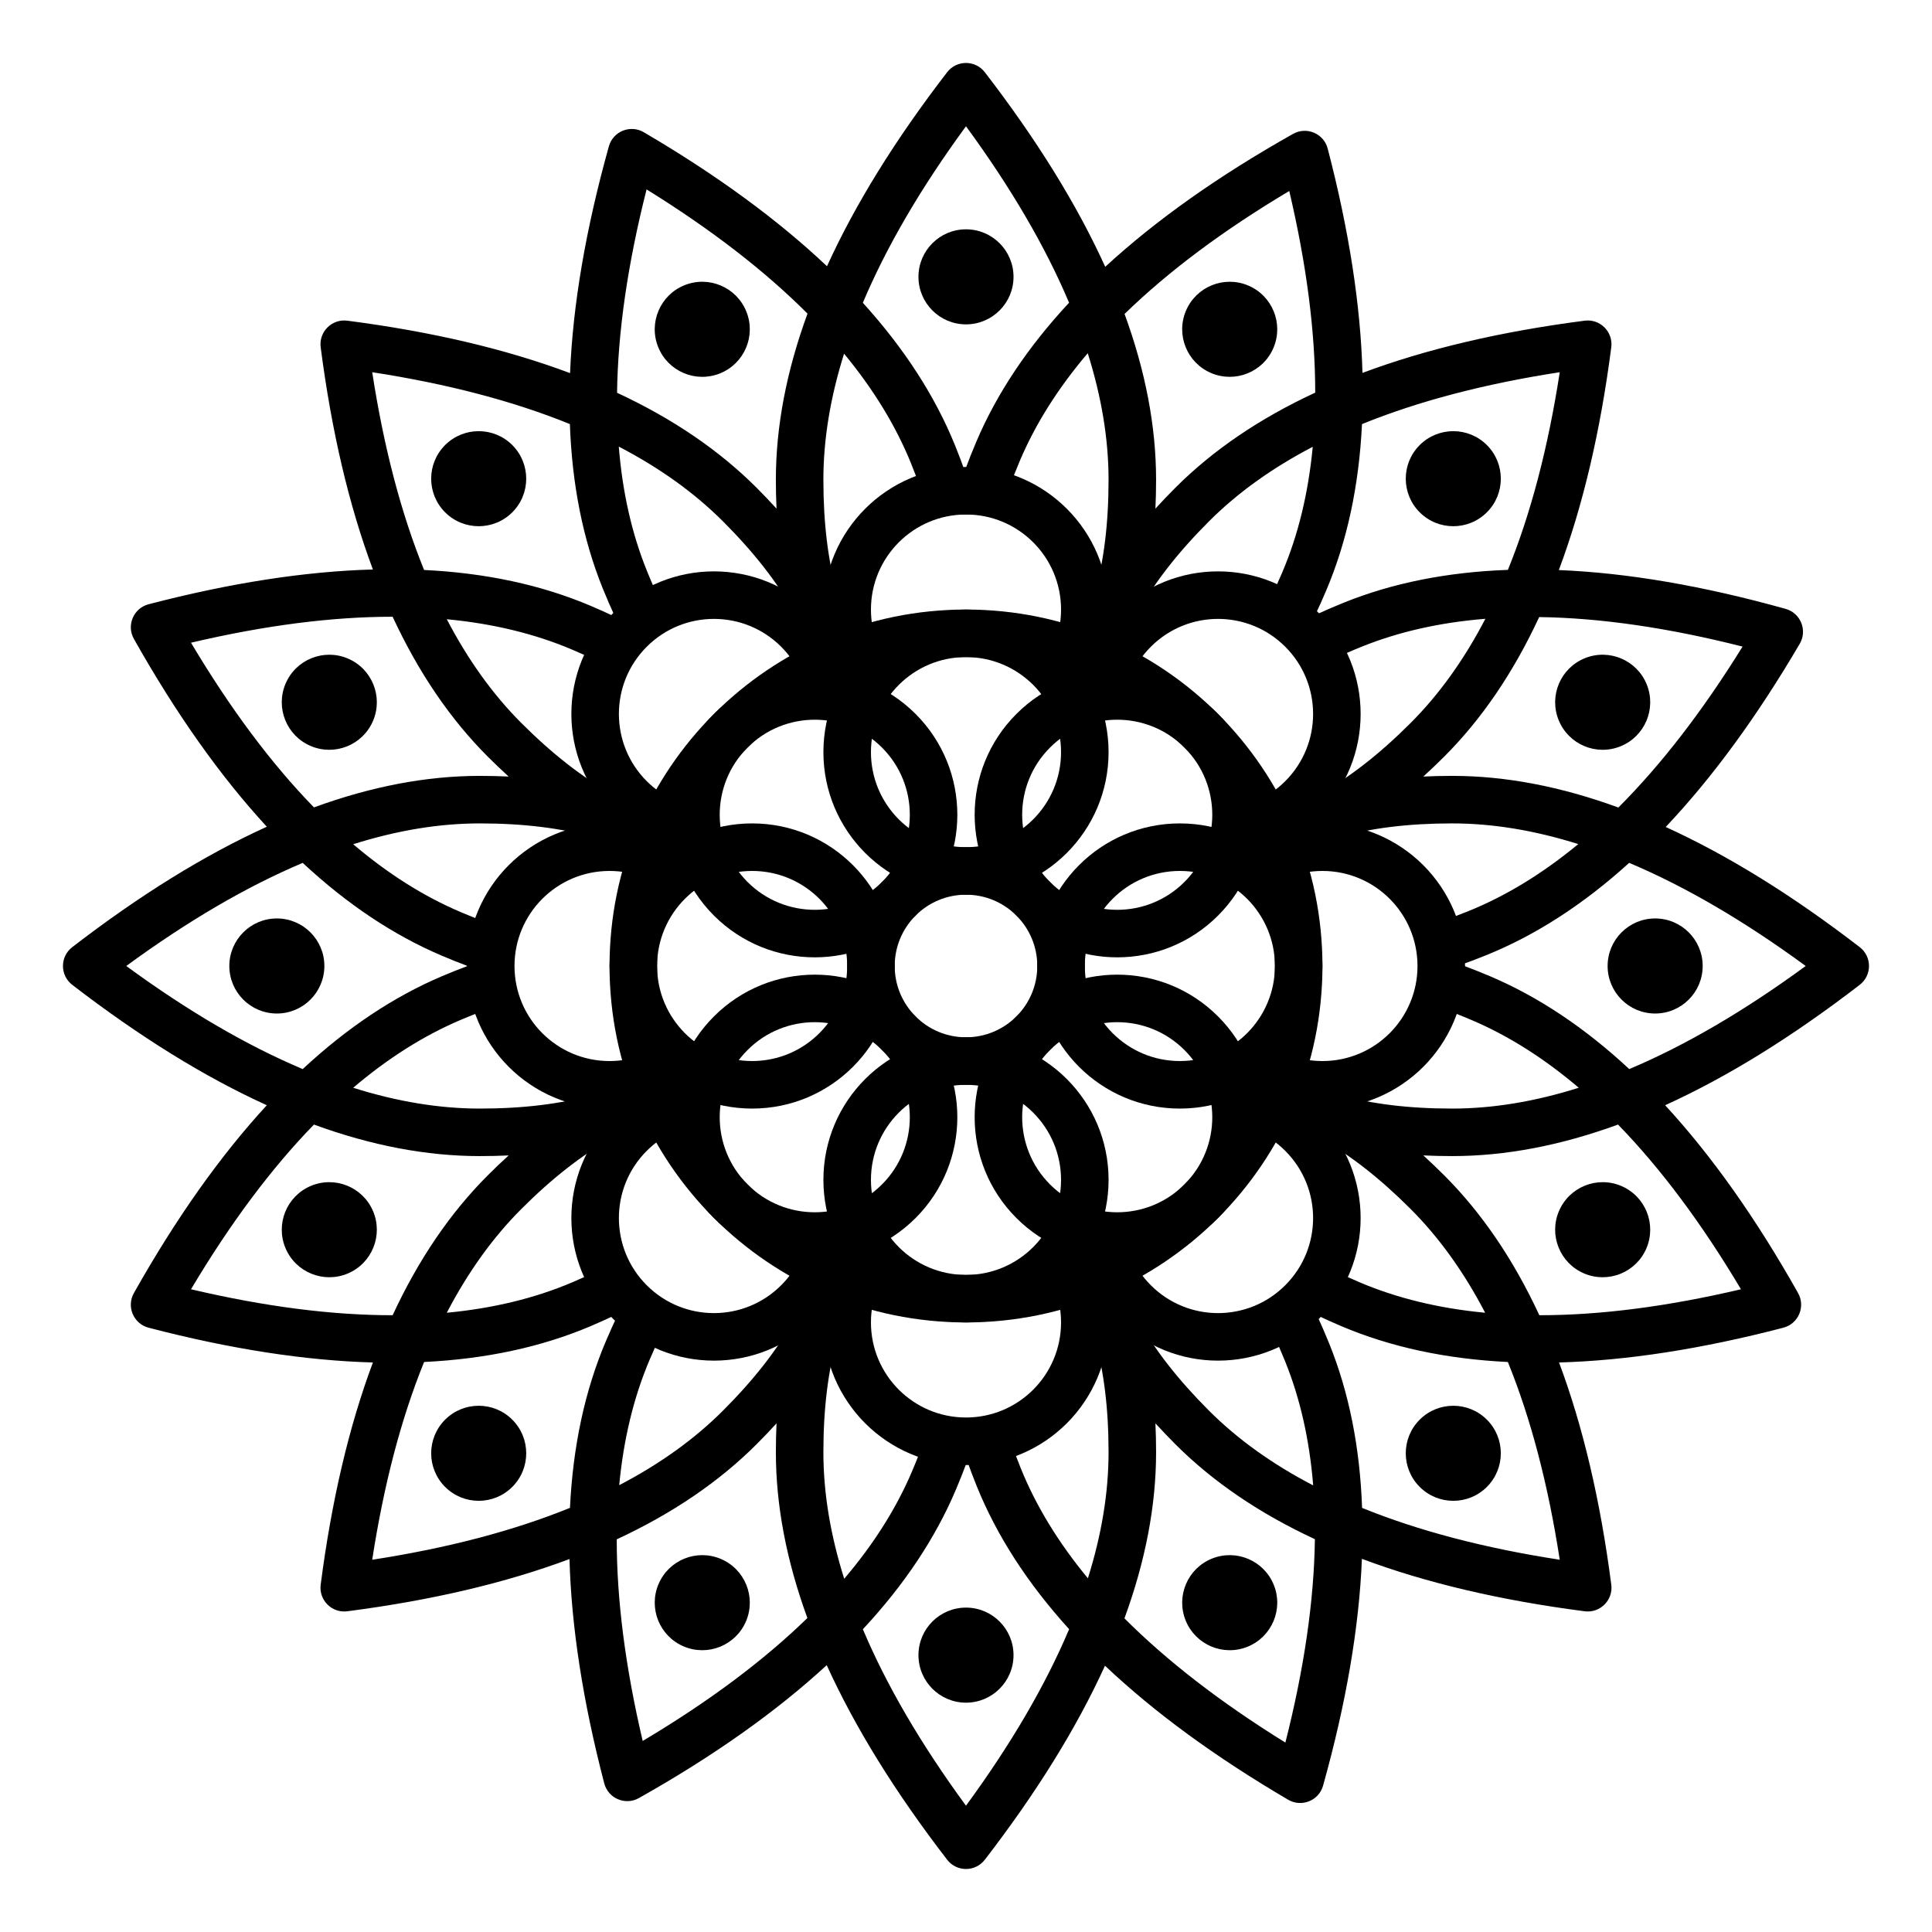
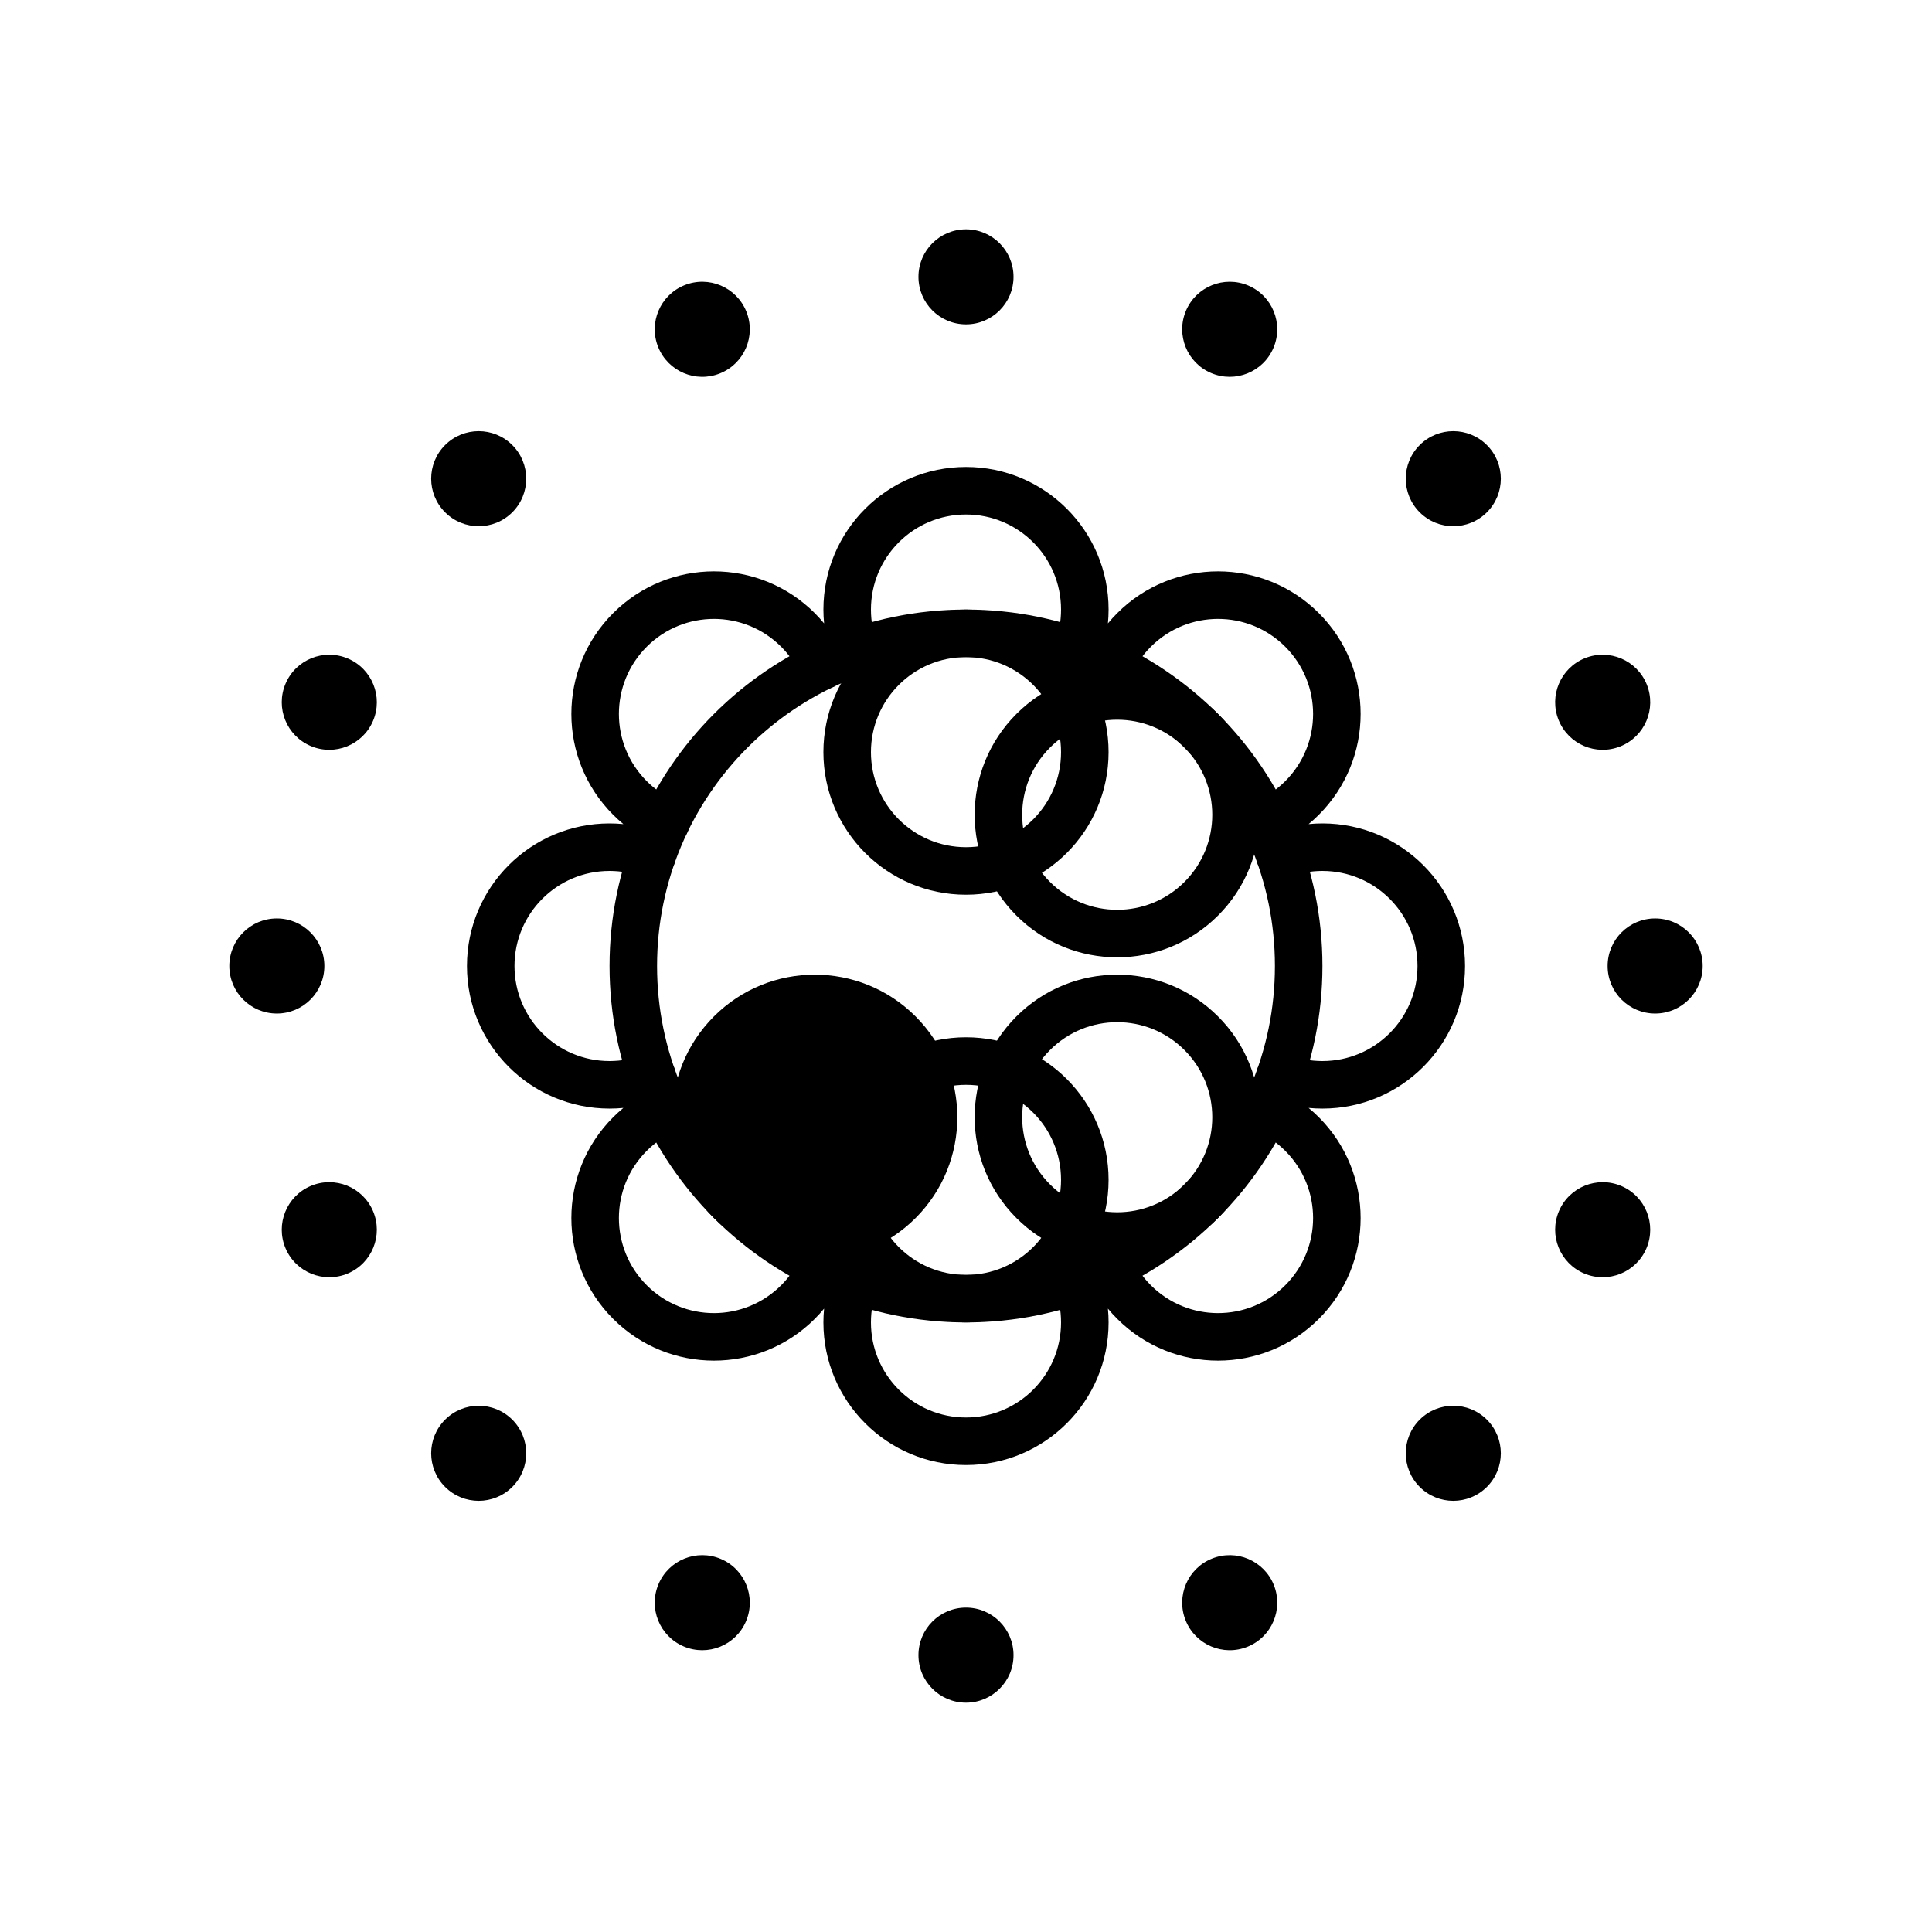
<svg xmlns="http://www.w3.org/2000/svg" fill="#000000" width="800px" height="800px" version="1.1" viewBox="144 144 512 512">
  <g fill-rule="evenodd">
-     <path d="m319.3 497.43c-1.078 2.215-2.129 4.531-3.156 6.949-4.199 9.895-6.887 20.961-8.047 33.207 10.801-5.629 19.965-12.219 27.504-19.758 8.211-8.207 14.359-16.129 18.531-23.648 1.438-4.719 3.219-9.023 5.332-12.906 0.117-0.449 0.23-0.898 0.332-1.34l0.371 0.082c0.344-0.594 0.691-1.176 1.051-1.75l5.051 3.156 5.801 1.336c-0.152 0.66-0.316 1.32-0.496 1.984l0.324 0.203c-0.242 0.387-0.48 0.781-0.715 1.18-1.25 4.242-3.035 8.543-5.356 12.898-2.367 8.266-3.621 18.219-3.621 29.828 0 10.695 1.836 21.879 5.519 33.539 7.848-9.223 13.836-18.719 17.98-28.484 1.156-2.719 2.191-5.371 3.117-7.957h23.004c0.805 2.328 1.699 4.711 2.684 7.148 4.027 9.969 9.953 19.691 17.793 29.168 3.656-11.617 5.477-22.754 5.477-33.414 0-11.609-1.25-21.562-3.621-29.828-2.32-4.356-4.106-8.656-5.356-12.898-0.234-0.398-0.473-0.793-0.715-1.18l0.324-0.203c-0.18-0.664-0.344-1.324-0.496-1.984l5.805-1.336 5.047-3.156c0.359 0.574 0.711 1.156 1.051 1.75l0.371-0.082c0.105 0.441 0.215 0.891 0.332 1.34 2.113 3.883 3.894 8.188 5.336 12.906 4.168 7.519 10.32 15.441 18.527 23.648 7.566 7.566 16.77 14.176 27.621 19.816-0.973-12.07-3.453-23.02-7.426-32.855-1.109-2.738-2.25-5.348-3.426-7.828l16.27-16.27c2.215 1.078 4.531 2.129 6.949 3.156 9.895 4.203 20.961 6.887 33.207 8.047-5.629-10.801-12.219-19.965-19.758-27.504-8.207-8.207-16.129-14.359-23.648-18.527-4.719-1.441-9.023-3.223-12.906-5.336-0.449-0.117-0.898-0.227-1.34-0.332l0.082-0.371c-0.594-0.34-1.176-0.691-1.75-1.051l3.156-5.047 1.336-5.805c0.66 0.152 1.32 0.316 1.984 0.496l0.203-0.324c0.387 0.242 0.781 0.48 1.18 0.715 4.242 1.25 8.543 3.035 12.898 5.356 8.266 2.371 18.219 3.621 29.828 3.621 10.695 0 21.879-1.836 33.539-5.516-9.223-7.848-18.719-13.84-28.484-17.984-2.719-1.156-5.371-2.191-7.957-3.117v-23.004c2.328-0.805 4.711-1.699 7.148-2.684 9.969-4.027 19.691-9.953 29.168-17.789-11.617-3.656-22.754-5.481-33.414-5.481-11.609 0-21.562 1.254-29.828 3.621-4.356 2.32-8.656 4.106-12.898 5.356-0.398 0.234-0.793 0.473-1.18 0.715l-0.203-0.324c-0.664 0.18-1.324 0.344-1.984 0.496l-1.336-5.801-3.156-5.051c0.574-0.359 1.156-0.707 1.75-1.051l-0.082-0.371c0.441-0.102 0.891-0.215 1.34-0.332 3.883-2.113 8.188-3.894 12.906-5.332 7.519-4.172 15.441-10.32 23.648-18.531 7.566-7.566 14.176-16.77 19.816-27.617-12.07 0.973-23.02 3.449-32.855 7.426-2.738 1.105-5.348 2.246-7.828 3.422l-16.27-16.27c1.078-2.211 2.129-4.527 3.156-6.949 4.203-9.895 6.887-20.961 8.047-33.207-10.801 5.633-19.965 12.219-27.504 19.758-8.207 8.211-14.359 16.129-18.527 23.648-1.441 4.723-3.223 9.027-5.336 12.91-0.117 0.449-0.227 0.895-0.332 1.34l-0.371-0.086c-0.34 0.594-0.691 1.18-1.051 1.754l-5.047-3.16-5.805-1.336c0.152-0.66 0.316-1.32 0.496-1.984l-0.324-0.203c0.242-0.387 0.48-0.777 0.715-1.18 1.25-4.238 3.035-8.543 5.356-12.898 2.371-8.266 3.621-18.215 3.621-29.828 0-10.695-1.836-21.879-5.516-33.539-7.848 9.223-13.84 18.719-17.984 28.484-2.113 4.981-3.836 9.734-5.18 14.254h-18.945c-1.23-4.273-2.785-8.758-4.68-13.445-4.027-9.965-9.953-19.691-17.789-29.168-3.656 11.617-5.481 22.758-5.481 33.414 0 11.613 1.254 21.562 3.621 29.828 2.32 4.356 4.106 8.66 5.356 12.898 0.234 0.402 0.473 0.793 0.715 1.18l-0.324 0.203c0.18 0.664 0.344 1.324 0.496 1.984l-5.801 1.336-5.051 3.16c-0.359-0.574-0.707-1.16-1.051-1.754l-0.371 0.086c-0.102-0.445-0.215-0.891-0.332-1.34-2.113-3.883-3.894-8.188-5.332-12.91-4.172-7.519-10.32-15.438-18.531-23.648-7.566-7.562-16.77-14.176-27.617-19.816 0.973 12.07 3.449 23.023 7.426 32.855 1.105 2.742 2.246 5.352 3.422 7.832l-16.27 16.266c-2.211-1.078-4.527-2.129-6.949-3.156-9.895-4.199-20.961-6.887-33.207-8.047 5.633 10.801 12.219 19.965 19.758 27.504 8.211 8.211 16.129 14.359 23.648 18.531 4.723 1.438 9.027 3.219 12.91 5.332 0.449 0.117 0.895 0.23 1.34 0.332l-0.086 0.371c0.594 0.344 1.18 0.691 1.754 1.051l-3.16 5.051-1.336 5.801c-0.66-0.152-1.32-0.316-1.984-0.496l-0.203 0.324c-0.387-0.242-0.777-0.48-1.18-0.715-4.238-1.25-8.543-3.035-12.898-5.356-8.266-2.367-18.215-3.621-29.828-3.621-10.695 0-21.879 1.836-33.539 5.519 9.223 7.848 18.719 13.836 28.484 17.98 2.719 1.156 5.371 2.191 7.957 3.117v22.34c-2.586 0.926-5.238 1.961-7.957 3.117-9.766 4.144-19.262 10.137-28.484 17.984 11.66 3.68 22.844 5.516 33.539 5.516 11.613 0 21.562-1.25 29.828-3.621 4.356-2.32 8.66-4.106 12.898-5.356 0.402-0.234 0.793-0.473 1.18-0.715l0.203 0.324c0.664-0.18 1.324-0.344 1.984-0.496l1.336 5.805 3.16 5.047c-0.574 0.359-1.16 0.711-1.754 1.051l0.086 0.371c-0.445 0.105-0.891 0.215-1.34 0.332-3.883 2.113-8.188 3.894-12.91 5.336-7.519 4.168-15.438 10.32-23.648 18.527-7.539 7.539-14.125 16.703-19.758 27.504 12.246-1.16 23.312-3.844 33.207-8.047 2.422-1.027 4.738-2.078 6.949-3.156zm38.699-270.32c-11.348-11.355-25.559-22.332-42.648-32.918-5.004 19.73-7.602 37.695-7.824 53.898 14.695 6.828 27.023 15.211 36.98 25.168 1.848 1.852 3.609 3.695 5.281 5.535-0.117-2.484-0.176-5.035-0.176-7.652 0-14.105 2.805-28.781 8.387-44.031zm5.16-12.551c7.512-16.488 18.137-33.629 31.848-51.422 2.519-3.269 7.453-3.269 9.977 0 13.75 17.848 24.398 35.035 31.914 51.57 13.422-12.367 30.02-24.102 49.773-35.223 3.598-2.027 8.141-0.102 9.184 3.894 5.633 21.605 8.715 41.422 9.215 59.445 16.973-6.348 36.602-10.953 58.879-13.84 4.098-0.531 7.586 2.961 7.055 7.055-2.894 22.344-7.519 42.027-13.898 59.031 18.238 0.746 38.273 4.188 60.105 10.289 3.977 1.113 5.824 5.688 3.738 9.25-11.293 19.258-23.125 35.449-35.52 48.551 16.492 7.512 33.629 18.137 51.422 31.848 3.269 2.519 3.269 7.453 0 9.977-17.848 13.75-35.035 24.398-51.57 31.914 12.367 13.422 24.105 30.02 35.227 49.773 2.023 3.598 0.098 8.141-3.898 9.184-21.605 5.633-41.418 8.715-59.445 9.215 6.348 16.973 10.953 36.602 13.84 58.879 0.531 4.098-2.957 7.586-7.055 7.055-22.344-2.894-42.027-7.519-59.031-13.898-0.746 18.238-4.184 38.273-10.289 60.105-1.109 3.977-5.688 5.824-9.25 3.738-19.258-11.293-35.449-23.125-48.547-35.52-7.512 16.492-18.137 33.629-31.848 51.422-2.523 3.269-7.457 3.269-9.977 0-13.754-17.848-24.402-35.035-31.918-51.57-13.422 12.367-30.02 24.105-49.773 35.227-3.598 2.023-8.141 0.098-9.184-3.898-5.633-21.605-8.715-41.418-9.215-59.445-16.973 6.348-36.602 10.953-58.879 13.84-4.094 0.531-7.586-2.957-7.055-7.055 2.887-22.277 7.492-41.906 13.84-58.879-18.023-0.5-37.84-3.582-59.445-9.215-3.996-1.043-5.922-5.586-3.894-9.184 11.121-19.754 22.855-36.352 35.223-49.773-16.535-7.516-33.723-18.164-51.57-31.914-3.269-2.523-3.269-7.457 0-9.977 17.848-13.754 35.035-24.402 51.57-31.918-12.367-13.422-24.102-30.02-35.223-49.773-2.027-3.598-0.102-8.141 3.894-9.184 21.605-5.633 41.422-8.715 59.445-9.215-6.348-16.973-10.953-36.602-13.84-58.879-0.531-4.094 2.961-7.586 7.055-7.055 22.344 2.894 42.027 7.519 59.031 13.898 0.746-18.238 4.188-38.273 10.289-60.105 1.113-3.977 5.688-5.824 9.25-3.734 19.258 11.289 35.449 23.125 48.551 35.516zm9.504 9.684c11 12.125 19.172 24.766 24.492 37.934 0.906 2.242 1.742 4.449 2.512 6.625 0.914-2.5 1.922-5.047 3.019-7.637 5.465-12.871 13.68-25.18 24.629-36.941-6.269-14.859-15.367-30.445-27.32-46.762-11.961 16.324-21.062 31.918-27.332 46.781zm-65.668 83.215c-1.125-2.414-2.211-4.926-3.266-7.535-5.238-12.965-8.133-27.477-8.707-43.539-14.938-6.07-32.395-10.66-52.383-13.742 3.086 19.996 7.676 37.461 13.75 52.406 16.355 0.793 31.07 3.953 44.145 9.504 2.227 0.945 4.379 1.914 6.461 2.906zm-28.203 42.332c-1.84-1.672-3.684-3.434-5.535-5.281-9.977-9.977-18.371-22.336-25.207-37.066-16.055-0.004-33.863 2.281-53.434 6.879 10.414 17.488 21.277 32.031 32.582 43.645 15.219-5.559 29.863-8.352 43.941-8.352 2.617 0 5.168 0.059 7.652 0.176zm-54.57 22.883c-14.859 6.269-30.445 15.371-46.762 27.324 16.316 11.953 31.902 21.051 46.762 27.32 11.762-10.949 24.07-19.164 36.941-24.629 2.285-0.969 4.535-1.867 6.75-2.691-2.215-0.828-4.465-1.723-6.75-2.695-12.871-5.461-25.18-13.68-36.941-24.629zm54.57 77.527c-2.484 0.117-5.035 0.176-7.652 0.176-14.078 0-28.723-2.789-43.941-8.352-11.305 11.613-22.168 26.156-32.582 43.645 19.57 4.602 37.379 6.887 53.434 6.879 6.836-14.73 15.23-27.09 25.207-37.066 1.852-1.848 3.695-3.609 5.535-5.281zm-22.402 54.742c-6.074 14.945-10.664 32.41-13.75 52.406 19.996-3.086 37.461-7.676 52.406-13.75 0.793-16.355 3.953-31.07 9.504-44.145 1.078-2.543 2.191-4.992 3.332-7.348-2.356 1.141-4.805 2.254-7.348 3.332-13.074 5.551-27.789 8.711-44.145 9.504zm93.398 16.258c-1.672 1.836-3.434 3.684-5.281 5.531-9.977 9.977-22.336 18.371-37.066 25.211-0.004 16.051 2.281 33.859 6.879 53.43 17.488-10.41 32.031-21.277 43.645-32.578-5.559-15.223-8.352-29.867-8.352-43.945 0-2.617 0.059-5.168 0.176-7.648zm22.883 54.57c6.269 14.855 15.371 30.445 27.324 46.758 11.957-16.32 21.059-31.918 27.332-46.781-11.004-12.125-19.176-24.766-24.496-37.934-0.902-2.242-1.742-4.449-2.512-6.621-0.914 2.5-1.918 5.043-3.019 7.633-5.461 12.871-13.68 25.18-24.629 36.945zm77.527-54.57c0.117 2.481 0.176 5.031 0.176 7.648 0 14.105-2.801 28.781-8.383 44.035 11.344 11.352 25.555 22.328 42.648 32.914 5-19.727 7.602-37.691 7.82-53.898-14.695-6.828-27.023-15.211-36.98-25.168-1.848-1.848-3.609-3.695-5.281-5.531zm54.766 22.406c14.941 6.07 32.395 10.66 52.383 13.742-3.086-19.996-7.676-37.461-13.75-52.406-16.355-0.793-31.07-3.953-44.145-9.504-2.223-0.941-4.379-1.91-6.457-2.906 1.121 2.414 2.207 4.926 3.262 7.535 5.238 12.965 8.133 27.477 8.707 43.539zm16.234-93.406c1.836 1.672 3.684 3.434 5.531 5.281 9.977 9.977 18.371 22.336 25.211 37.066 16.051 0.008 33.859-2.277 53.43-6.879-10.41-17.488-21.277-32.031-32.578-43.645-15.223 5.562-29.867 8.352-43.945 8.352-2.617 0-5.168-0.059-7.648-0.176zm54.57-22.883c14.855-6.269 30.445-15.367 46.758-27.32-16.32-11.961-31.918-21.062-46.781-27.332-12.125 11-24.766 19.172-37.934 24.492-2.242 0.906-4.449 1.742-6.621 2.512 2.5 0.914 5.043 1.922 7.633 3.019 12.871 5.465 25.18 13.68 36.945 24.629zm-54.57-77.527c2.481-0.117 5.031-0.176 7.648-0.176 14.105 0 28.781 2.805 44.035 8.387 11.352-11.348 22.328-25.559 32.914-42.648-19.727-5.004-37.691-7.602-53.898-7.824-6.828 14.695-15.211 27.023-25.168 36.98-1.848 1.848-3.695 3.609-5.531 5.281zm22.406-54.766c6.07-14.938 10.66-32.395 13.742-52.383-19.996 3.086-37.461 7.676-52.406 13.75-0.793 16.355-3.953 31.07-9.504 44.145-0.941 2.227-1.91 4.379-2.906 6.461 2.414-1.125 4.926-2.211 7.535-3.266 12.965-5.238 27.477-8.133 43.539-8.707zm-93.406-16.23c1.672-1.84 3.434-3.684 5.281-5.535 9.977-9.977 22.336-18.371 37.066-25.207 0.008-16.055-2.277-33.863-6.879-53.434-17.488 10.414-32.031 21.277-43.645 32.582 5.562 15.219 8.352 29.863 8.352 43.941 0 2.617-0.059 5.168-0.176 7.652z" />
    <path d="m367.92 322.55c-0.562 1.562-1.738 2.902-3.375 3.629-3.18 1.41-6.898-0.023-8.312-3.203-1.242-2.801-2.996-5.363-5.215-7.582-9.84-9.84-25.789-9.84-35.625 0-9.84 9.836-9.84 25.785 0 35.625 2.219 2.219 4.781 3.973 7.582 5.215 3.18 1.414 4.613 5.133 3.203 8.312-0.727 1.637-2.066 2.812-3.629 3.375 0.707 1.5 0.824 3.277 0.18 4.949-1.25 3.246-4.894 4.863-8.141 3.613-2.859-1.102-5.91-1.672-9.051-1.672-13.914 0-25.191 11.277-25.191 25.191 0 13.91 11.277 25.188 25.191 25.188 3.141 0 6.191-0.57 9.051-1.672 3.246-1.25 6.891 0.367 8.141 3.613 0.645 1.672 0.527 3.449-0.18 4.953 1.562 0.559 2.902 1.734 3.629 3.371 1.41 3.18-0.023 6.902-3.203 8.312-2.801 1.242-5.363 2.996-7.582 5.219-9.84 9.836-9.84 25.785 0 35.621 9.836 9.84 25.785 9.84 35.625 0 2.219-2.219 3.973-4.781 5.215-7.582 1.414-3.18 5.133-4.613 8.312-3.203 1.637 0.727 2.812 2.066 3.375 3.633 1.5-0.711 3.277-0.828 4.949-0.184 3.246 1.25 4.863 4.894 3.613 8.141-1.102 2.859-1.672 5.91-1.672 9.051 0 13.914 11.277 25.191 25.191 25.191 13.91 0 25.188-11.277 25.188-25.191 0-3.141-0.57-6.191-1.672-9.051-1.25-3.246 0.367-6.891 3.613-8.141 1.672-0.645 3.449-0.527 4.953 0.184 0.559-1.566 1.734-2.906 3.371-3.633 3.18-1.41 6.902 0.023 8.312 3.203 1.242 2.801 2.996 5.363 5.219 7.582 9.836 9.84 25.785 9.84 35.621 0 9.84-9.836 9.84-25.785 0-35.621-2.219-2.223-4.781-3.977-7.582-5.219-3.18-1.41-4.613-5.133-3.203-8.312 0.727-1.637 2.066-2.812 3.633-3.371-0.711-1.504-0.828-3.281-0.184-4.953 1.25-3.246 4.894-4.863 8.141-3.613 2.859 1.102 5.91 1.672 9.051 1.672 13.914 0 25.191-11.277 25.191-25.188 0-13.914-11.277-25.191-25.191-25.191-3.141 0-6.191 0.57-9.051 1.672-3.246 1.25-6.891-0.367-8.141-3.613-0.645-1.672-0.527-3.449 0.184-4.949-1.566-0.562-2.906-1.738-3.633-3.375-1.41-3.18 0.023-6.898 3.203-8.312 2.801-1.242 5.363-2.996 7.582-5.215 9.84-9.84 9.84-25.789 0-35.625-9.836-9.84-25.785-9.84-35.621 0-2.223 2.219-3.977 4.781-5.219 7.582-1.41 3.18-5.133 4.613-8.312 3.203-1.637-0.727-2.812-2.066-3.371-3.629-1.504 0.707-3.281 0.824-4.953 0.18-3.246-1.25-4.863-4.894-3.613-8.141 1.102-2.859 1.672-5.91 1.672-9.051 0-13.914-11.277-25.191-25.188-25.191-13.914 0-25.191 11.277-25.191 25.191 0 3.141 0.57 6.191 1.672 9.051 1.25 3.246-0.367 6.891-3.613 8.141-1.672 0.645-3.449 0.527-4.949-0.18zm-5.527-13.348c-0.117-1.211-0.18-2.434-0.18-3.664 0-20.871 16.918-37.785 37.789-37.785 20.867 0 37.785 16.914 37.785 37.785 0 1.23-0.059 2.453-0.176 3.664 0.773-0.938 1.598-1.844 2.469-2.715 14.754-14.758 38.68-14.758 53.434 0 14.758 14.754 14.758 38.68 0 53.438-0.867 0.867-1.773 1.691-2.715 2.469 1.211-0.117 2.434-0.18 3.664-0.18 20.871 0 37.789 16.918 37.789 37.789 0 20.867-16.918 37.785-37.789 37.785-1.23 0-2.453-0.059-3.664-0.176 0.941 0.773 1.848 1.598 2.715 2.469 14.758 14.754 14.758 38.68 0 53.434-14.754 14.758-38.68 14.758-53.434 0-0.871-0.867-1.695-1.773-2.469-2.715 0.117 1.211 0.176 2.434 0.176 3.664 0 20.871-16.918 37.789-37.785 37.789-20.871 0-37.789-16.918-37.789-37.789 0-1.23 0.062-2.453 0.18-3.664-0.777 0.941-1.602 1.848-2.469 2.715-14.758 14.758-38.684 14.758-53.438 0-14.758-14.754-14.758-38.68 0-53.434 0.871-0.871 1.777-1.695 2.715-2.469-1.211 0.117-2.434 0.176-3.664 0.176-20.871 0-37.785-16.918-37.785-37.785 0-20.871 16.914-37.789 37.785-37.789 1.23 0 2.453 0.062 3.664 0.18-0.938-0.777-1.844-1.602-2.715-2.469-14.758-14.758-14.758-38.684 0-53.438 14.754-14.758 38.68-14.758 53.438 0 0.867 0.871 1.691 1.777 2.469 2.715z" />
-     <path d="m400 431.49c-17.391 0-31.488-14.098-31.488-31.488s14.098-31.488 31.488-31.488 31.488 14.098 31.488 31.488-14.098 31.488-31.488 31.488zm0-12.598c10.434 0 18.891-8.457 18.891-18.891 0-10.438-8.457-18.895-18.891-18.895-10.438 0-18.895 8.457-18.895 18.895 0 10.434 8.457 18.891 18.895 18.891z" />
    <path d="m400 381.11c-20.871 0-37.789-16.918-37.789-37.785 0-20.867 16.918-37.785 37.789-37.785 20.867 0 37.785 16.918 37.785 37.785 0 20.867-16.918 37.785-37.785 37.785zm0-12.594c13.91 0 25.188-11.281 25.188-25.191 0-13.914-11.277-25.191-25.188-25.191-13.914 0-25.191 11.277-25.191 25.191 0 13.91 11.277 25.191 25.191 25.191z" />
    <path d="m400 229.96c-6.957 0-12.598-5.637-12.598-12.594 0-6.957 5.641-12.594 12.598-12.594 6.953 0 12.594 5.637 12.594 12.594 0 6.957-5.641 12.594-12.594 12.594zm64.969 12.902c-6.406-2.719-9.391-10.113-6.676-16.516 2.719-6.402 10.113-9.391 16.516-6.672s9.391 10.113 6.672 16.516c-2.715 6.402-10.109 9.391-16.512 6.672zm55.262 36.902c-4.918-4.918-4.918-12.895 0-17.812 4.922-4.918 12.895-4.918 17.812 0 4.922 4.918 4.922 12.895 0 17.812-4.918 4.918-12.891 4.918-17.812 0zm36.82 55.062c-2.606-6.449 0.508-13.793 6.957-16.398 6.449-2.606 13.793 0.512 16.398 6.961s-0.512 13.789-6.961 16.395c-6.449 2.609-13.789-0.508-16.395-6.957zm12.984 65.172c0-6.957 5.637-12.598 12.594-12.598 6.957 0 12.598 5.641 12.598 12.598 0 6.953-5.641 12.594-12.598 12.594-6.957 0-12.594-5.641-12.594-12.594zm-12.902 64.969c2.719-6.406 10.113-9.391 16.516-6.676 6.402 2.719 9.391 10.113 6.672 16.516s-10.109 9.391-16.516 6.672c-6.402-2.715-9.391-10.109-6.672-16.512zm-36.902 55.262c4.922-4.918 12.895-4.918 17.812 0 4.922 4.922 4.922 12.895 0 17.812-4.918 4.922-12.891 4.922-17.812 0-4.918-4.918-4.918-12.891 0-17.812zm-55.059 36.82c6.449-2.606 13.789 0.508 16.395 6.957 2.606 6.449-0.512 13.793-6.961 16.398s-13.789-0.512-16.395-6.961c-2.606-6.449 0.508-13.789 6.961-16.395zm-65.172 12.984c6.953 0 12.594 5.637 12.594 12.594 0 6.957-5.641 12.598-12.594 12.598-6.957 0-12.598-5.641-12.598-12.598 0-6.957 5.641-12.594 12.598-12.594zm-64.969-12.902c6.402 2.719 9.391 10.113 6.672 16.516-2.719 6.402-10.113 9.391-16.516 6.672s-9.391-10.109-6.672-16.516c2.719-6.402 10.109-9.391 16.516-6.672zm-55.266-36.902c4.918 4.922 4.918 12.895 0 17.812-4.918 4.922-12.895 4.922-17.812 0-4.918-4.918-4.918-12.891 0-17.812 4.918-4.918 12.895-4.918 17.812 0zm-36.902-55.262c2.719 6.402-0.27 13.797-6.672 16.512-6.402 2.719-13.797-0.27-16.516-6.672s0.27-13.797 6.672-16.516c6.402-2.715 13.797 0.27 16.516 6.676zm-12.902-64.969c0 6.953-5.637 12.594-12.594 12.594-6.957 0-12.594-5.641-12.594-12.594 0-6.957 5.637-12.598 12.594-12.598 6.957 0 12.594 5.641 12.594 12.598zm12.902-64.969c-2.719 6.402-10.113 9.391-16.516 6.672s-9.391-10.113-6.672-16.516 10.113-9.391 16.516-6.672 9.391 10.109 6.672 16.516zm36.902-55.266c-4.918 4.918-12.895 4.918-17.812 0s-4.918-12.895 0-17.812 12.895-4.918 17.812 0 4.918 12.895 0 17.812zm55.062-36.816c-6.449 2.606-13.793-0.512-16.398-6.961-2.606-6.449 0.512-13.793 6.961-16.398 6.449-2.606 13.789 0.512 16.395 6.961 2.609 6.449-0.508 13.789-6.957 16.398z" />
    <path d="m413.36 386.64c-14.758-14.758-14.758-38.684 0-53.438 14.754-14.758 38.68-14.758 53.434 0 14.758 14.754 14.758 38.68 0 53.438-14.754 14.754-38.68 14.754-53.434 0zm8.906-8.906c9.836 9.836 25.785 9.836 35.621 0 9.84-9.84 9.84-25.789 0-35.625-9.836-9.84-25.785-9.84-35.621 0-9.84 9.836-9.84 25.785 0 35.625z" />
-     <path d="m418.89 400c0-20.871 16.918-37.789 37.785-37.789 20.871 0 37.785 16.918 37.785 37.789 0 20.867-16.914 37.785-37.785 37.785-20.867 0-37.785-16.918-37.785-37.785zm12.598 0c0 13.91 11.277 25.188 25.188 25.188 13.914 0 25.191-11.277 25.191-25.188 0-13.914-11.277-25.191-25.191-25.191-13.91 0-25.188 11.277-25.188 25.191z" />
    <path d="m413.36 413.36c14.754-14.758 38.68-14.758 53.434 0 14.758 14.754 14.758 38.68 0 53.434-14.754 14.758-38.68 14.758-53.434 0-14.758-14.754-14.758-38.68 0-53.434zm8.906 8.906c-9.84 9.836-9.84 25.785 0 35.621 9.836 9.84 25.785 9.84 35.621 0 9.84-9.836 9.84-25.785 0-35.621-9.836-9.84-25.785-9.84-35.621 0z" />
    <path d="m400 418.89c20.867 0 37.785 16.918 37.785 37.785 0 20.871-16.918 37.785-37.785 37.785-20.871 0-37.789-16.914-37.789-37.785 0-20.867 16.918-37.785 37.789-37.785zm0 12.598c-13.914 0-25.191 11.277-25.191 25.188 0 13.914 11.277 25.191 25.191 25.191 13.91 0 25.188-11.277 25.188-25.191 0-13.91-11.277-25.188-25.188-25.188z" />
-     <path d="m386.64 413.36c14.754 14.754 14.754 38.68 0 53.434-14.758 14.758-38.684 14.758-53.438 0-14.758-14.754-14.758-38.68 0-53.434 14.754-14.758 38.68-14.758 53.438 0zm-8.906 8.906c-9.84-9.84-25.789-9.84-35.625 0-9.84 9.836-9.84 25.785 0 35.621 9.836 9.84 25.785 9.84 35.625 0 9.836-9.836 9.836-25.785 0-35.621z" />
-     <path d="m381.11 400c0 20.867-16.918 37.785-37.785 37.785-20.867 0-37.785-16.918-37.785-37.785 0-20.871 16.918-37.789 37.785-37.789 20.867 0 37.785 16.918 37.785 37.789zm-12.594 0c0-13.914-11.281-25.191-25.191-25.191-13.914 0-25.191 11.277-25.191 25.191 0 13.91 11.277 25.188 25.191 25.188 13.91 0 25.191-11.277 25.191-25.188z" />
-     <path d="m386.64 386.64c-14.758 14.754-38.684 14.754-53.438 0-14.758-14.758-14.758-38.684 0-53.438 14.754-14.758 38.68-14.758 53.438 0 14.754 14.754 14.754 38.68 0 53.438zm-8.906-8.906c9.836-9.84 9.836-25.789 0-35.625-9.84-9.84-25.789-9.84-35.625 0-9.84 9.836-9.84 25.785 0 35.625 9.836 9.836 25.785 9.836 35.625 0z" />
+     <path d="m386.64 413.36c14.754 14.754 14.754 38.68 0 53.434-14.758 14.758-38.684 14.758-53.438 0-14.758-14.754-14.758-38.68 0-53.434 14.754-14.758 38.68-14.758 53.438 0zm-8.906 8.906z" />
    <path d="m400 494.46c-52.172 0-94.465-42.293-94.465-94.461 0-52.172 42.293-94.465 94.465-94.465 52.168 0 94.461 42.293 94.461 94.465 0 52.168-42.293 94.461-94.461 94.461zm0-12.594c45.215 0 81.867-36.652 81.867-81.867s-36.652-81.871-81.867-81.871-81.871 36.656-81.871 81.871 36.656 81.867 81.871 81.867z" />
  </g>
</svg>